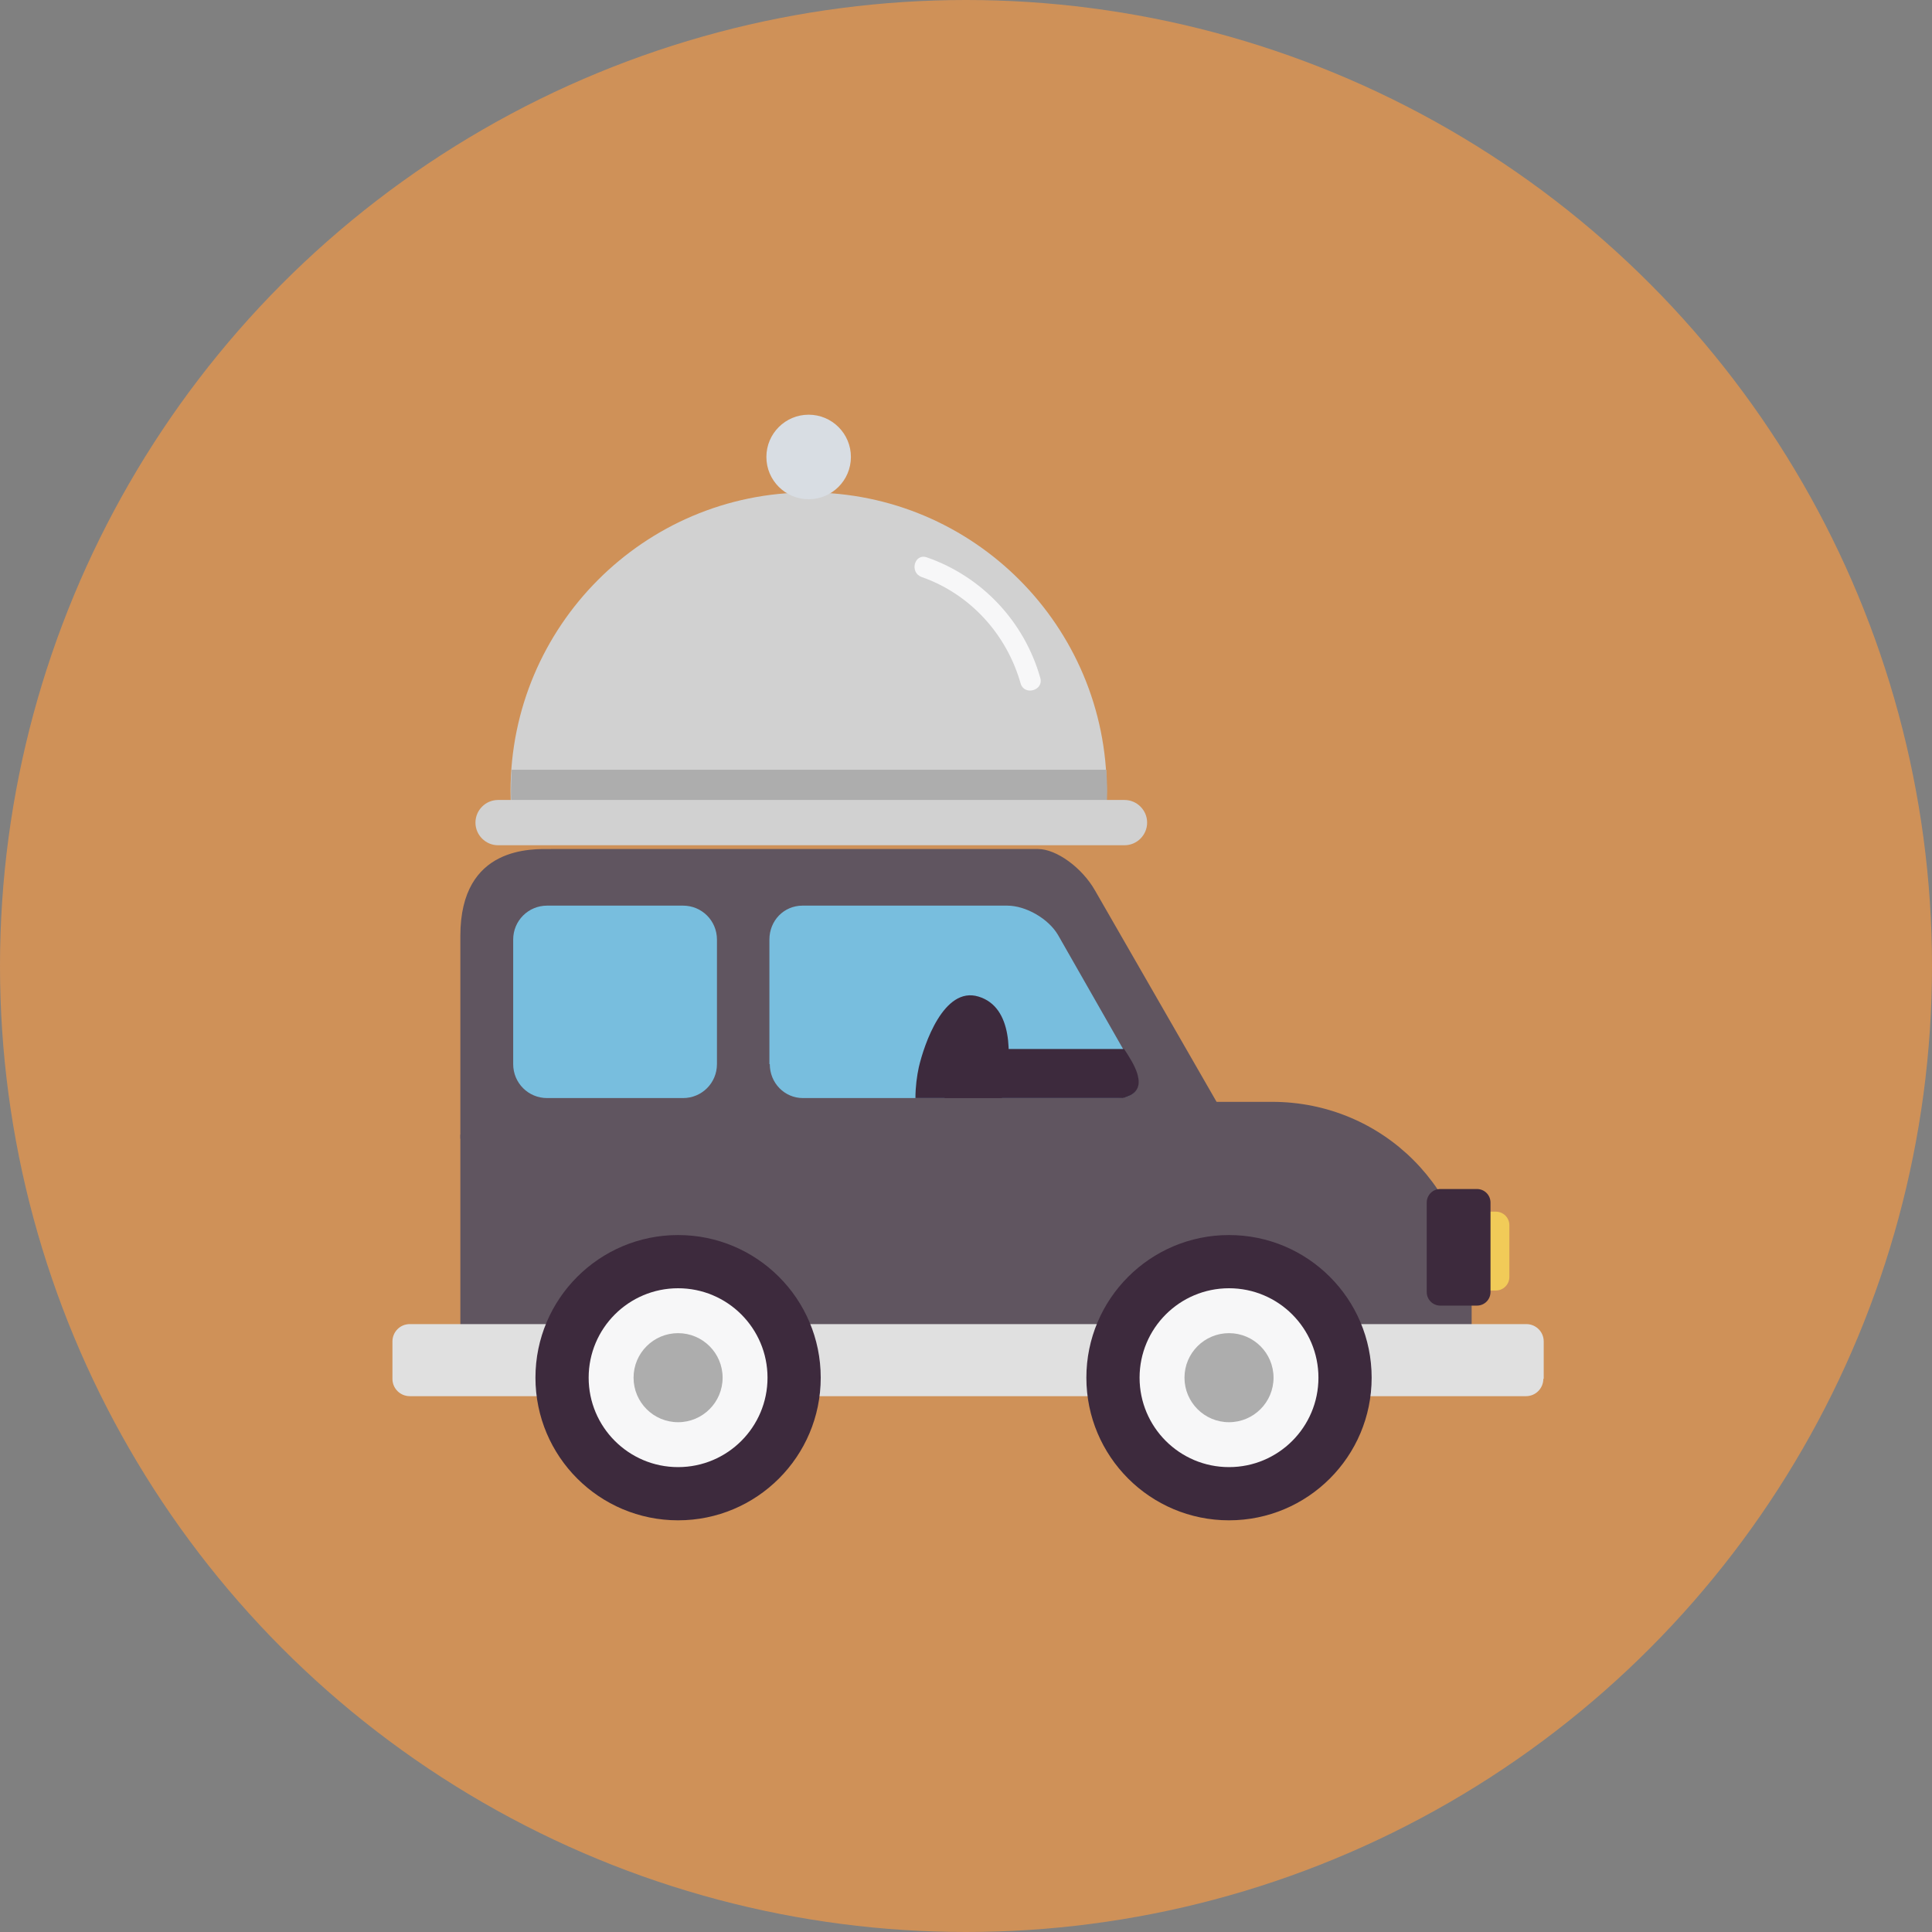
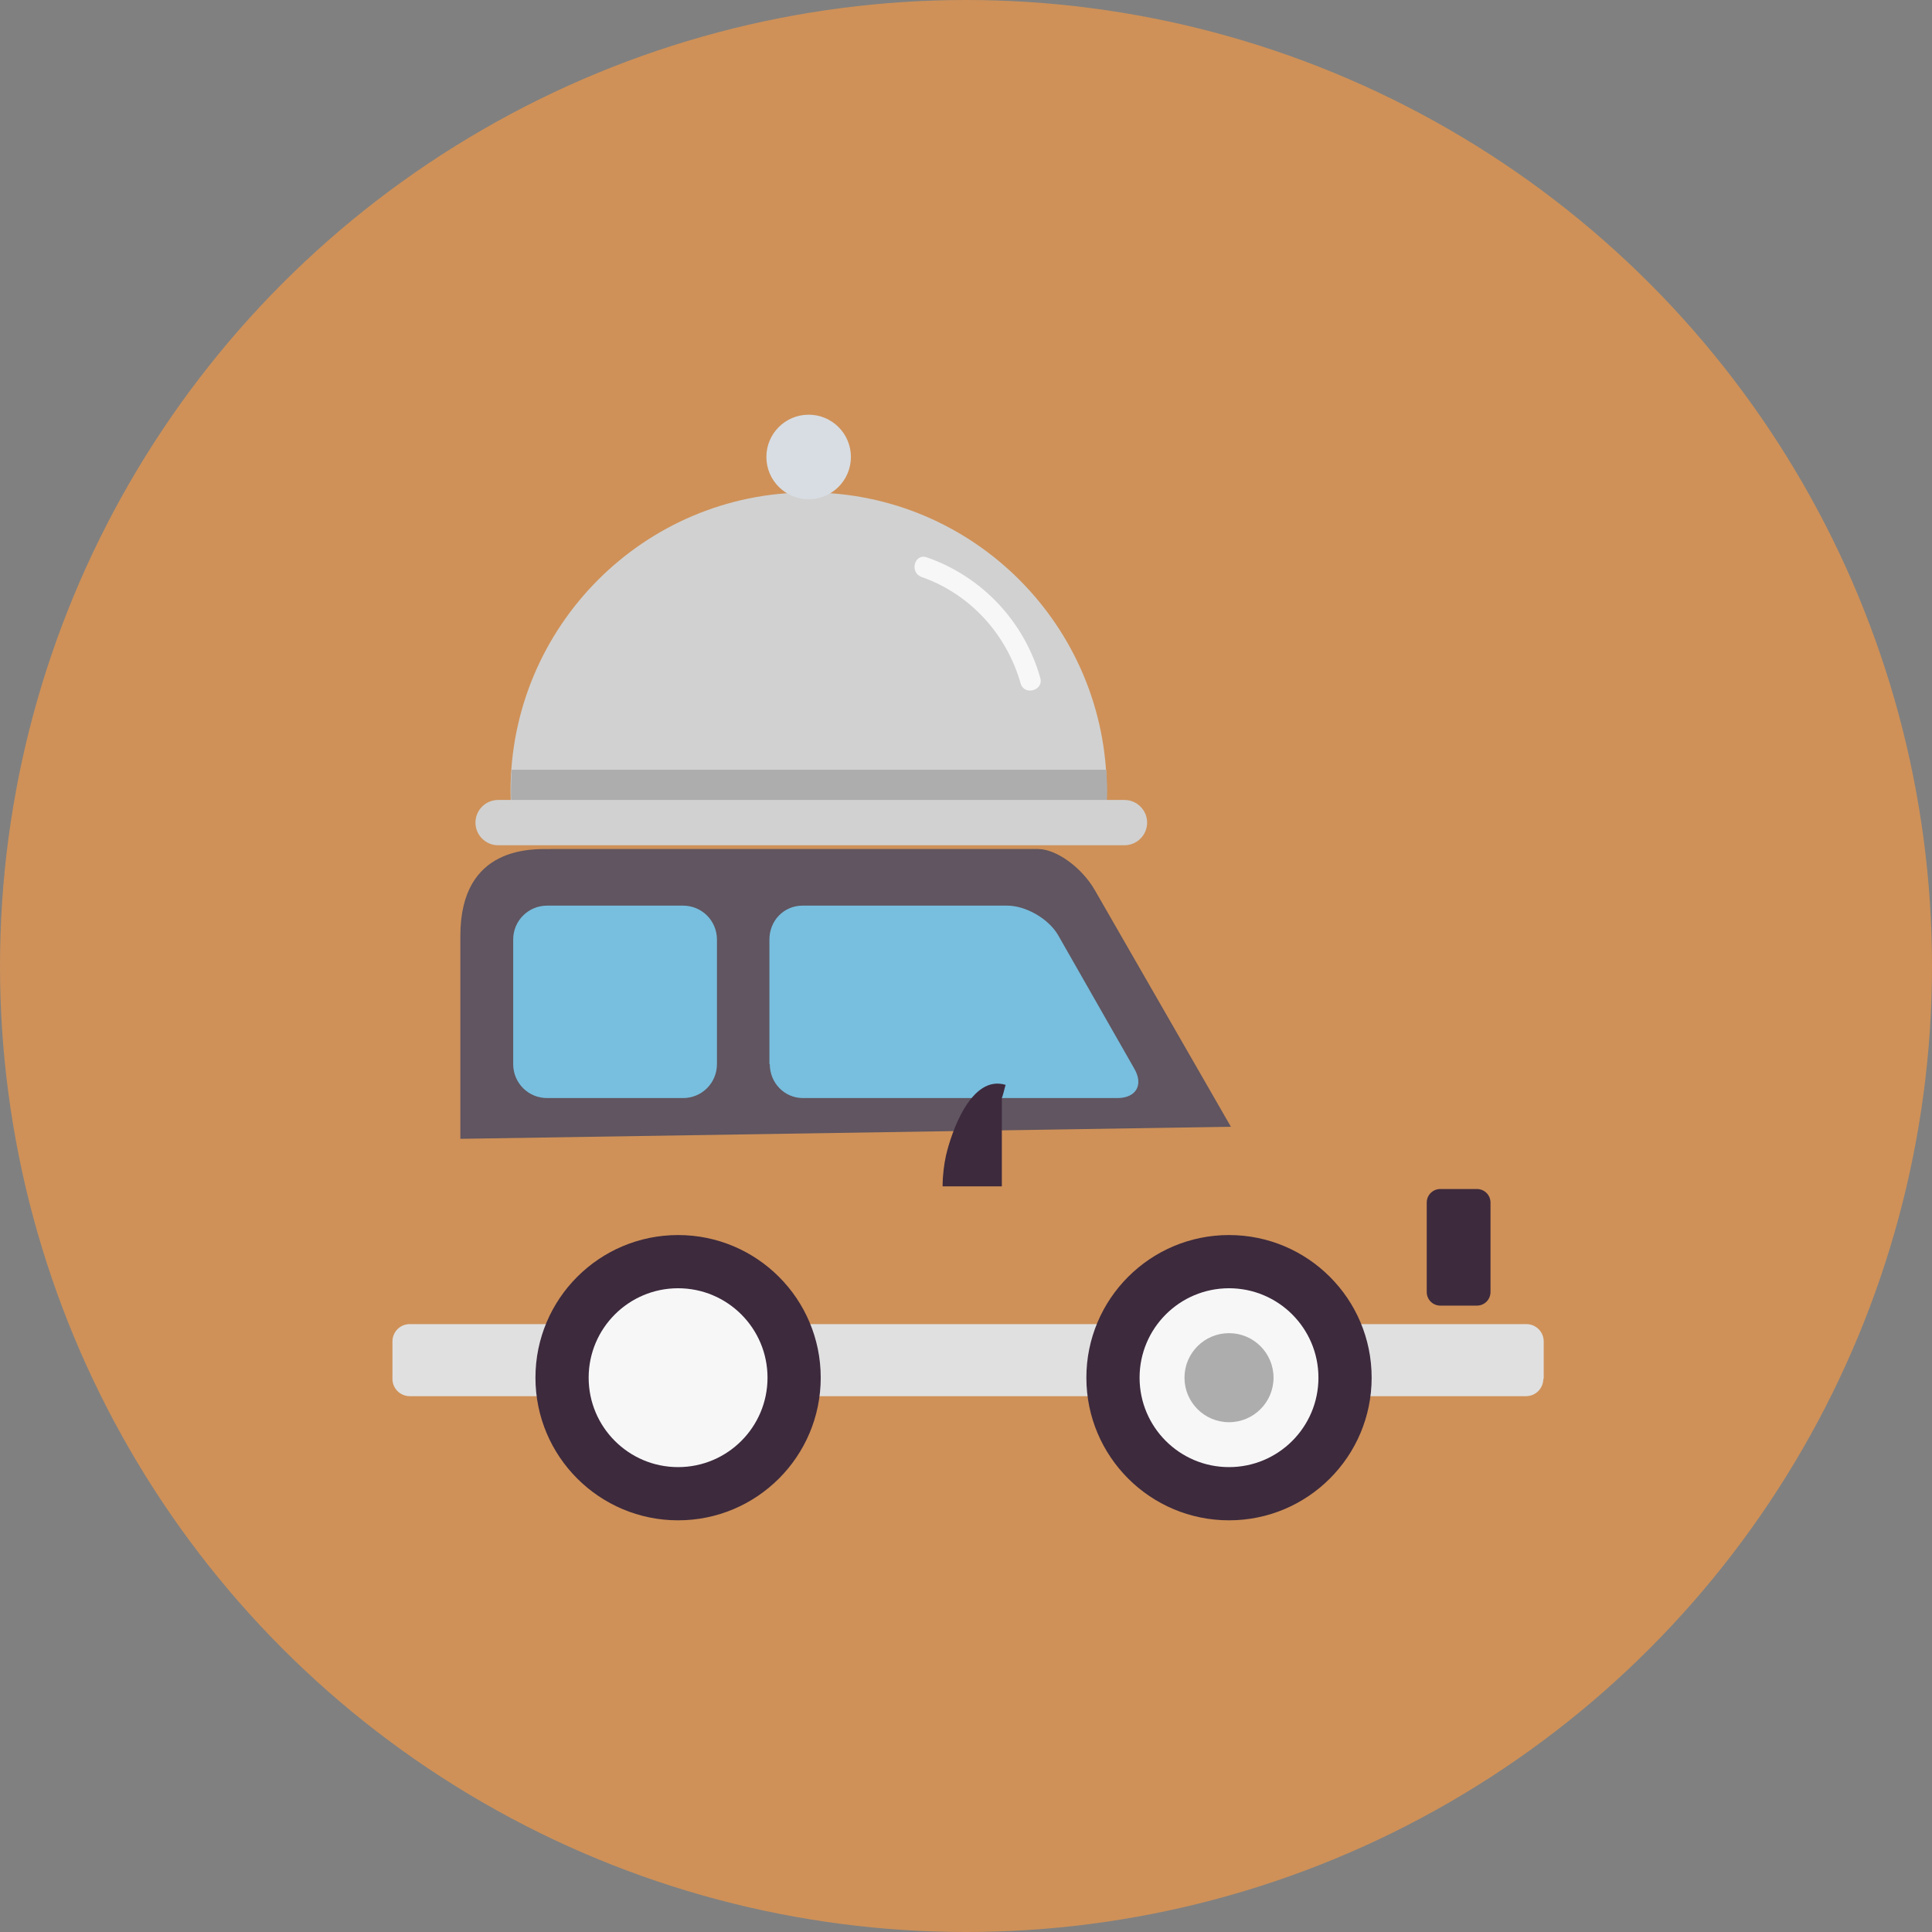
<svg xmlns="http://www.w3.org/2000/svg" version="1.1" x="0px" y="0px" viewBox="0 0 512 512" style="enable-background:new 0 0 512 512;" xml:space="preserve">
  <rect x="0" y="0" width="512" height="512" fill="#808080" stroke="none" />
  <style type="text/css">
	.st0{fill:#2961A5;}
	.st1{fill:#E1902B;}
	.st2{fill:#DB4646;}
	.st3{fill:#DA7D71;}
	.st4{fill:#9EC853;}
	.st5{fill:#78BEDE;}
	.st6{fill:#C25F35;}
	.st7{fill:#605560;}
	.st8{fill:#43B06D;}
	.st9{fill:#9E3D30;}
	.st10{fill:#CF9158;}
	.st11{fill:#F5BB47;}
	.st12{fill:#BF7443;}
	.st13{fill:#E6E6E6;}
	.st14{fill:#ADADAD;}
	.st15{fill:#F7F7F8;}
	.st16{fill:#BABABA;}
	.st17{fill:#BFBFBF;}
	.st18{fill:#C9C9C9;}
	.st19{fill:#D4D4D4;}
	.st20{fill:#3D2A3D;}
	.st21{fill:#FF826E;}
	.st22{fill:#E6CA56;}
	.st23{fill:#4D917B;}
	.st24{fill:#FFC671;}
	.st25{fill:#69361E;}
	.st26{fill:#9B6A57;}
	.st27{fill:#82492E;}
	.st28{fill:#1F3049;}
	.st29{fill:#76B079;}
	.st30{fill:#240924;}
	.st31{fill:#E7AD84;}
	.st32{fill:#FFDBC5;}
	.st33{fill:#A3A3A3;}
	.st34{fill:#999999;}
	.st35{fill:#C4C4C4;}
	.st36{fill:#E88E98;}
	.st37{fill:#D1D1D1;}
	.st38{fill:#D8DDE3;}
	.st39{fill:#B5896C;}
	.st40{fill:#C94C4C;}
	.st41{fill:#F5F5F5;}
	.st42{fill:#B9BDC2;}
	.st43{fill:#E0374B;}
	.st44{fill:#D04E61;}
	.st45{fill:#DA9180;}
	.st46{fill:#E1651D;}
	.st47{fill:#632B16;}
	.st48{fill:#914627;}
	.st49{opacity:0.42;}
	.st50{fill:#D9C8BA;}
	.st51{fill:#F2EAE3;}
	.st52{opacity:0.29;fill:#F7F7F8;}
	.st53{opacity:0.62;fill:#F7F7F8;}
	.st54{opacity:0.65;}
	.st55{fill:#AB2424;}
	.st56{fill:#C7C7C7;}
	.st57{fill:#C2C2C2;}
	.st58{fill:#D6D6D6;}
	.st59{opacity:0.39;fill:#F7F7F8;}
	.st60{fill:#F77B63;}
	.st61{opacity:0.45;fill:#F7F7F8;}
	.st62{fill:#ACD663;}
	.st63{fill:#F5B57B;}
	.st64{fill:#B36442;}
	.st65{fill:#C9714A;}
	.st66{fill:#E9EB64;}
	.st67{fill:#F1CB58;}
	.st68{fill:#202020;}
	.st69{fill:#C9E874;}
	.st70{fill:#9F9F9F;}
	.st71{fill:#E0E0E0;}
	.st72{fill:#57646E;}
	.st73{fill:#572020;}
	.st74{fill:#D17F73;}
	.st75{fill:#FAC9AA;}
	.st76{fill:#376C7E;}
	.st77{fill:#DB5C5D;}
	.st78{fill:#F2BB99;}
	.st79{fill:#DB997D;}
	.st80{fill:#733D28;}
	.st81{fill:#F0BFA0;}
</style>
  <g id="GUIDELINES">
</g>
  <g id="Layer_9">
    <circle class="st10" cx="256" cy="256" r="256" />
  </g>
  <g id="Layer_7">
    <g>
      <g>
        <g>
-           <path class="st7" d="M337.1,292H152c-11,0-22,3-30,8.7V353h268v-8.1C390,315.5,366.5,292,337.1,292z" />
          <path class="st7" d="M326.2,298.6l-36-62.6c-3.4-6-10.2-11-15.1-11h-129c-4.9,0-24.1-1-24.1,23v53.8L326.2,298.6z" />
        </g>
      </g>
      <g>
        <path class="st5" d="M204,282c0,5,3.9,9,8.8,9h83.3c5,0,7-3.5,4.5-7.8l-20.2-35.4c-2.5-4.3-8.5-7.8-13.5-7.8h-54.2     c-5,0-8.8,4-8.8,9V282z" />
        <path class="st5" d="M190,249c0-5-4-9-9-9h-36c-5,0-9,4-9,9v33c0,5,4,9,9,9h36c5,0,9-4,9-9V249z" />
      </g>
      <g>
-         <path class="st67" d="M400,338.4c0,2-1.6,3.6-3.6,3.6h-3.7c-2,0-3.6-1.6-3.6-3.6v-13.7c0-2,1.6-3.6,3.6-3.6h3.7     c2,0,3.6,1.6,3.6,3.6V338.4z" />
        <path class="st20" d="M395,342.4c0,2-1.6,3.6-3.6,3.6h-9.7c-2,0-3.6-1.6-3.6-3.6v-23.7c0-2,1.6-3.6,3.6-3.6h9.7     c2,0,3.6,1.6,3.6,3.6V342.4z" />
      </g>
      <g>
-         <path class="st20" d="M299.7,290.2c4.4-2.5,0.8-8.3-1.8-12.2h-33.1c-7.4,0-13.5,6-14.5,13h47.2     C298.4,290.8,299.1,290.5,299.7,290.2z" />
-         <path class="st20" d="M265.5,291c0.4-1,0.7-2.6,1-3.5c1.4-7.5,2.1-20.6-7.2-23.4c-9.2-2.8-14.4,12.7-15.8,18.7     c-0.5,2.3-0.9,5.2-0.9,8.2H265.5z" />
+         <path class="st20" d="M265.5,291c0.4-1,0.7-2.6,1-3.5c-9.2-2.8-14.4,12.7-15.8,18.7     c-0.5,2.3-0.9,5.2-0.9,8.2H265.5z" />
      </g>
      <g>
        <path class="st71" d="M409,365.4c0,2.5-2,4.6-4.6,4.6H108.6c-2.5,0-4.6-2-4.6-4.6v-9.9c0-2.5,2-4.6,4.6-4.6h295.9     c2.5,0,4.6,2,4.6,4.6V365.4z" />
      </g>
      <g>
        <g>
          <circle class="st20" cx="325.7" cy="365.1" r="37.8" />
          <circle class="st15" cx="325.7" cy="365.1" r="23.7" />
          <g>
            <g>
              <circle class="st14" cx="325.7" cy="365.1" r="11.8" />
            </g>
          </g>
        </g>
        <g>
          <circle class="st20" cx="179.7" cy="365.1" r="37.8" />
          <circle class="st15" cx="179.7" cy="365.1" r="23.7" />
          <g>
            <g>
-               <circle class="st14" cx="179.7" cy="365.1" r="11.8" />
-             </g>
+               </g>
          </g>
        </g>
      </g>
      <g>
        <g>
          <g>
            <path class="st37" d="M292.5,221c0.5-4,0.8-7.6,0.8-11.4c0-43.6-35.3-79.1-79-79.1c-43.6,0-79,35.5-79,79.2       c0,3.8,0.3,7.3,0.8,11.3H292.5z" />
            <circle class="st38" cx="214.3" cy="121.1" r="11.2" />
          </g>
          <path class="st14" d="M135.6,204c-0.1,2-0.2,3.9-0.2,5.8c0,3.8,0.3,7.2,0.8,11.2h156.4c0.5-4,0.8-7.4,0.8-11.2      c0-1.9-0.1-3.8-0.2-5.8H135.6z" />
          <path class="st37" d="M304,218c0,3.3-2.7,6-6,6H132c-3.3,0-6-2.7-6-6l0,0c0-3.3,2.7-6,6-6h166C301.3,212,304,214.7,304,218      L304,218z" />
        </g>
        <g>
          <path class="st15" d="M275.7,179.7c-4.2-14.9-15.4-26.9-30.1-32c-3.3-1.1-4.6,4-1.4,5.2c12.9,4.5,22.6,15.2,26.3,28.3      C271.5,184.4,276.6,183,275.7,179.7L275.7,179.7z" />
        </g>
      </g>
    </g>
  </g>
</svg>